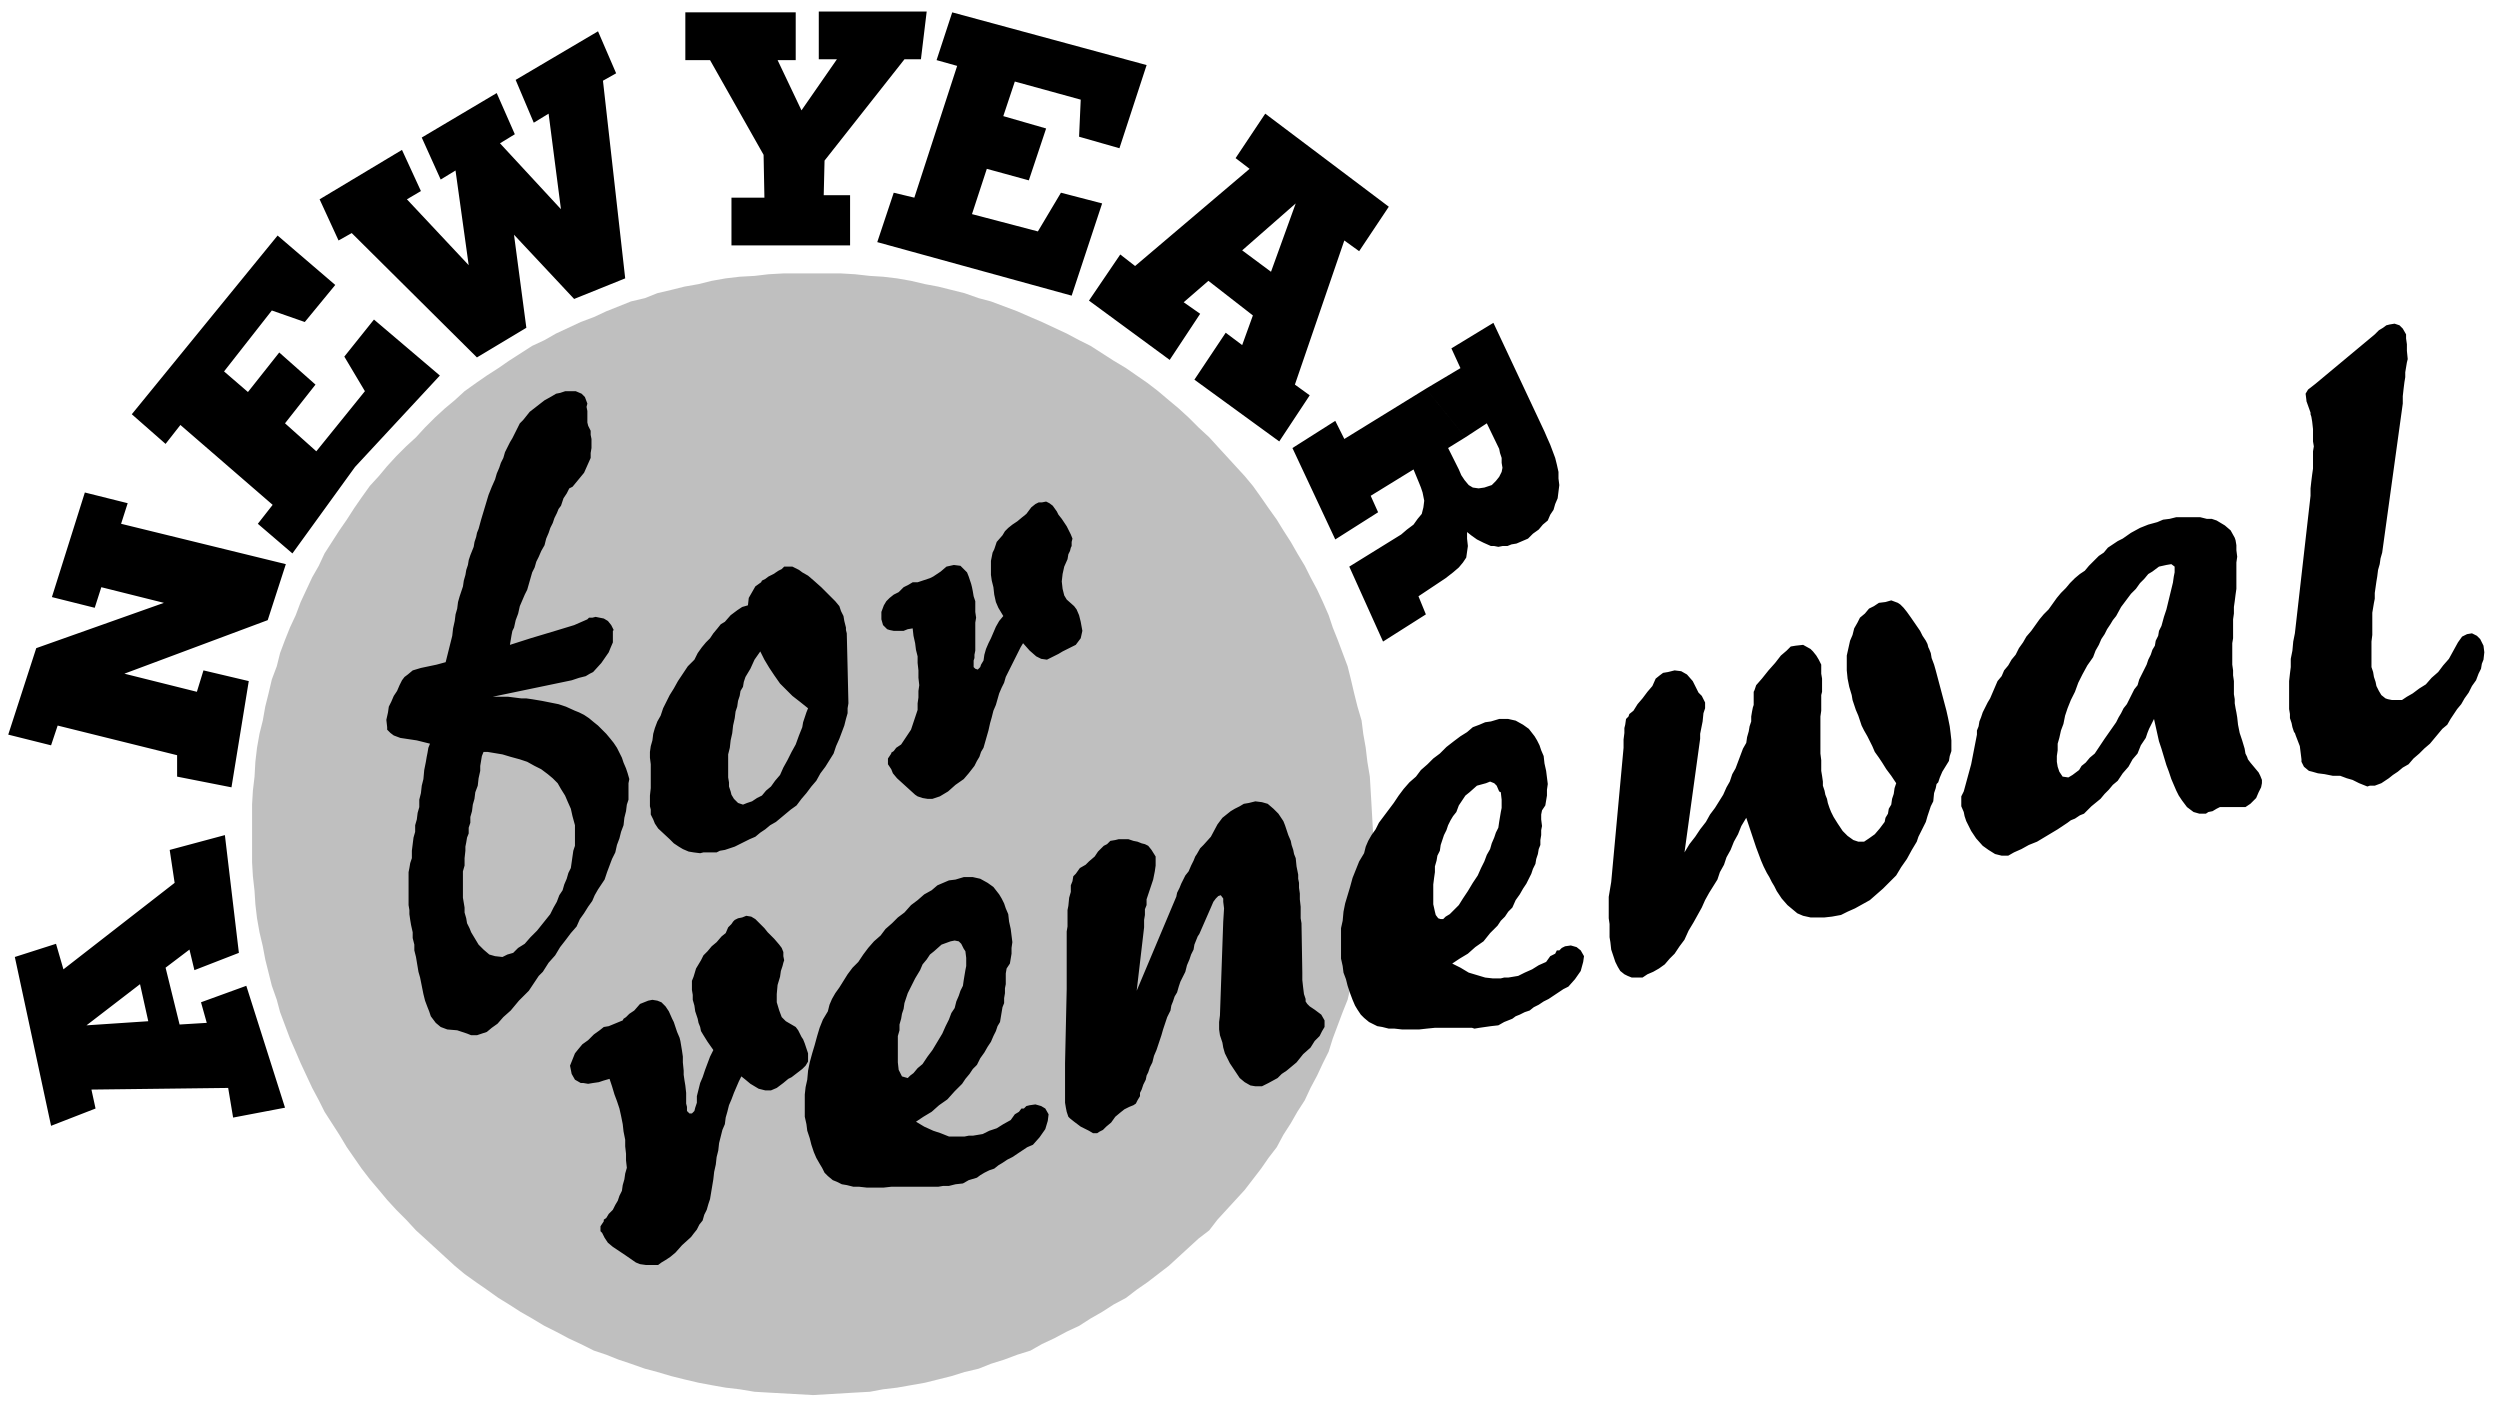
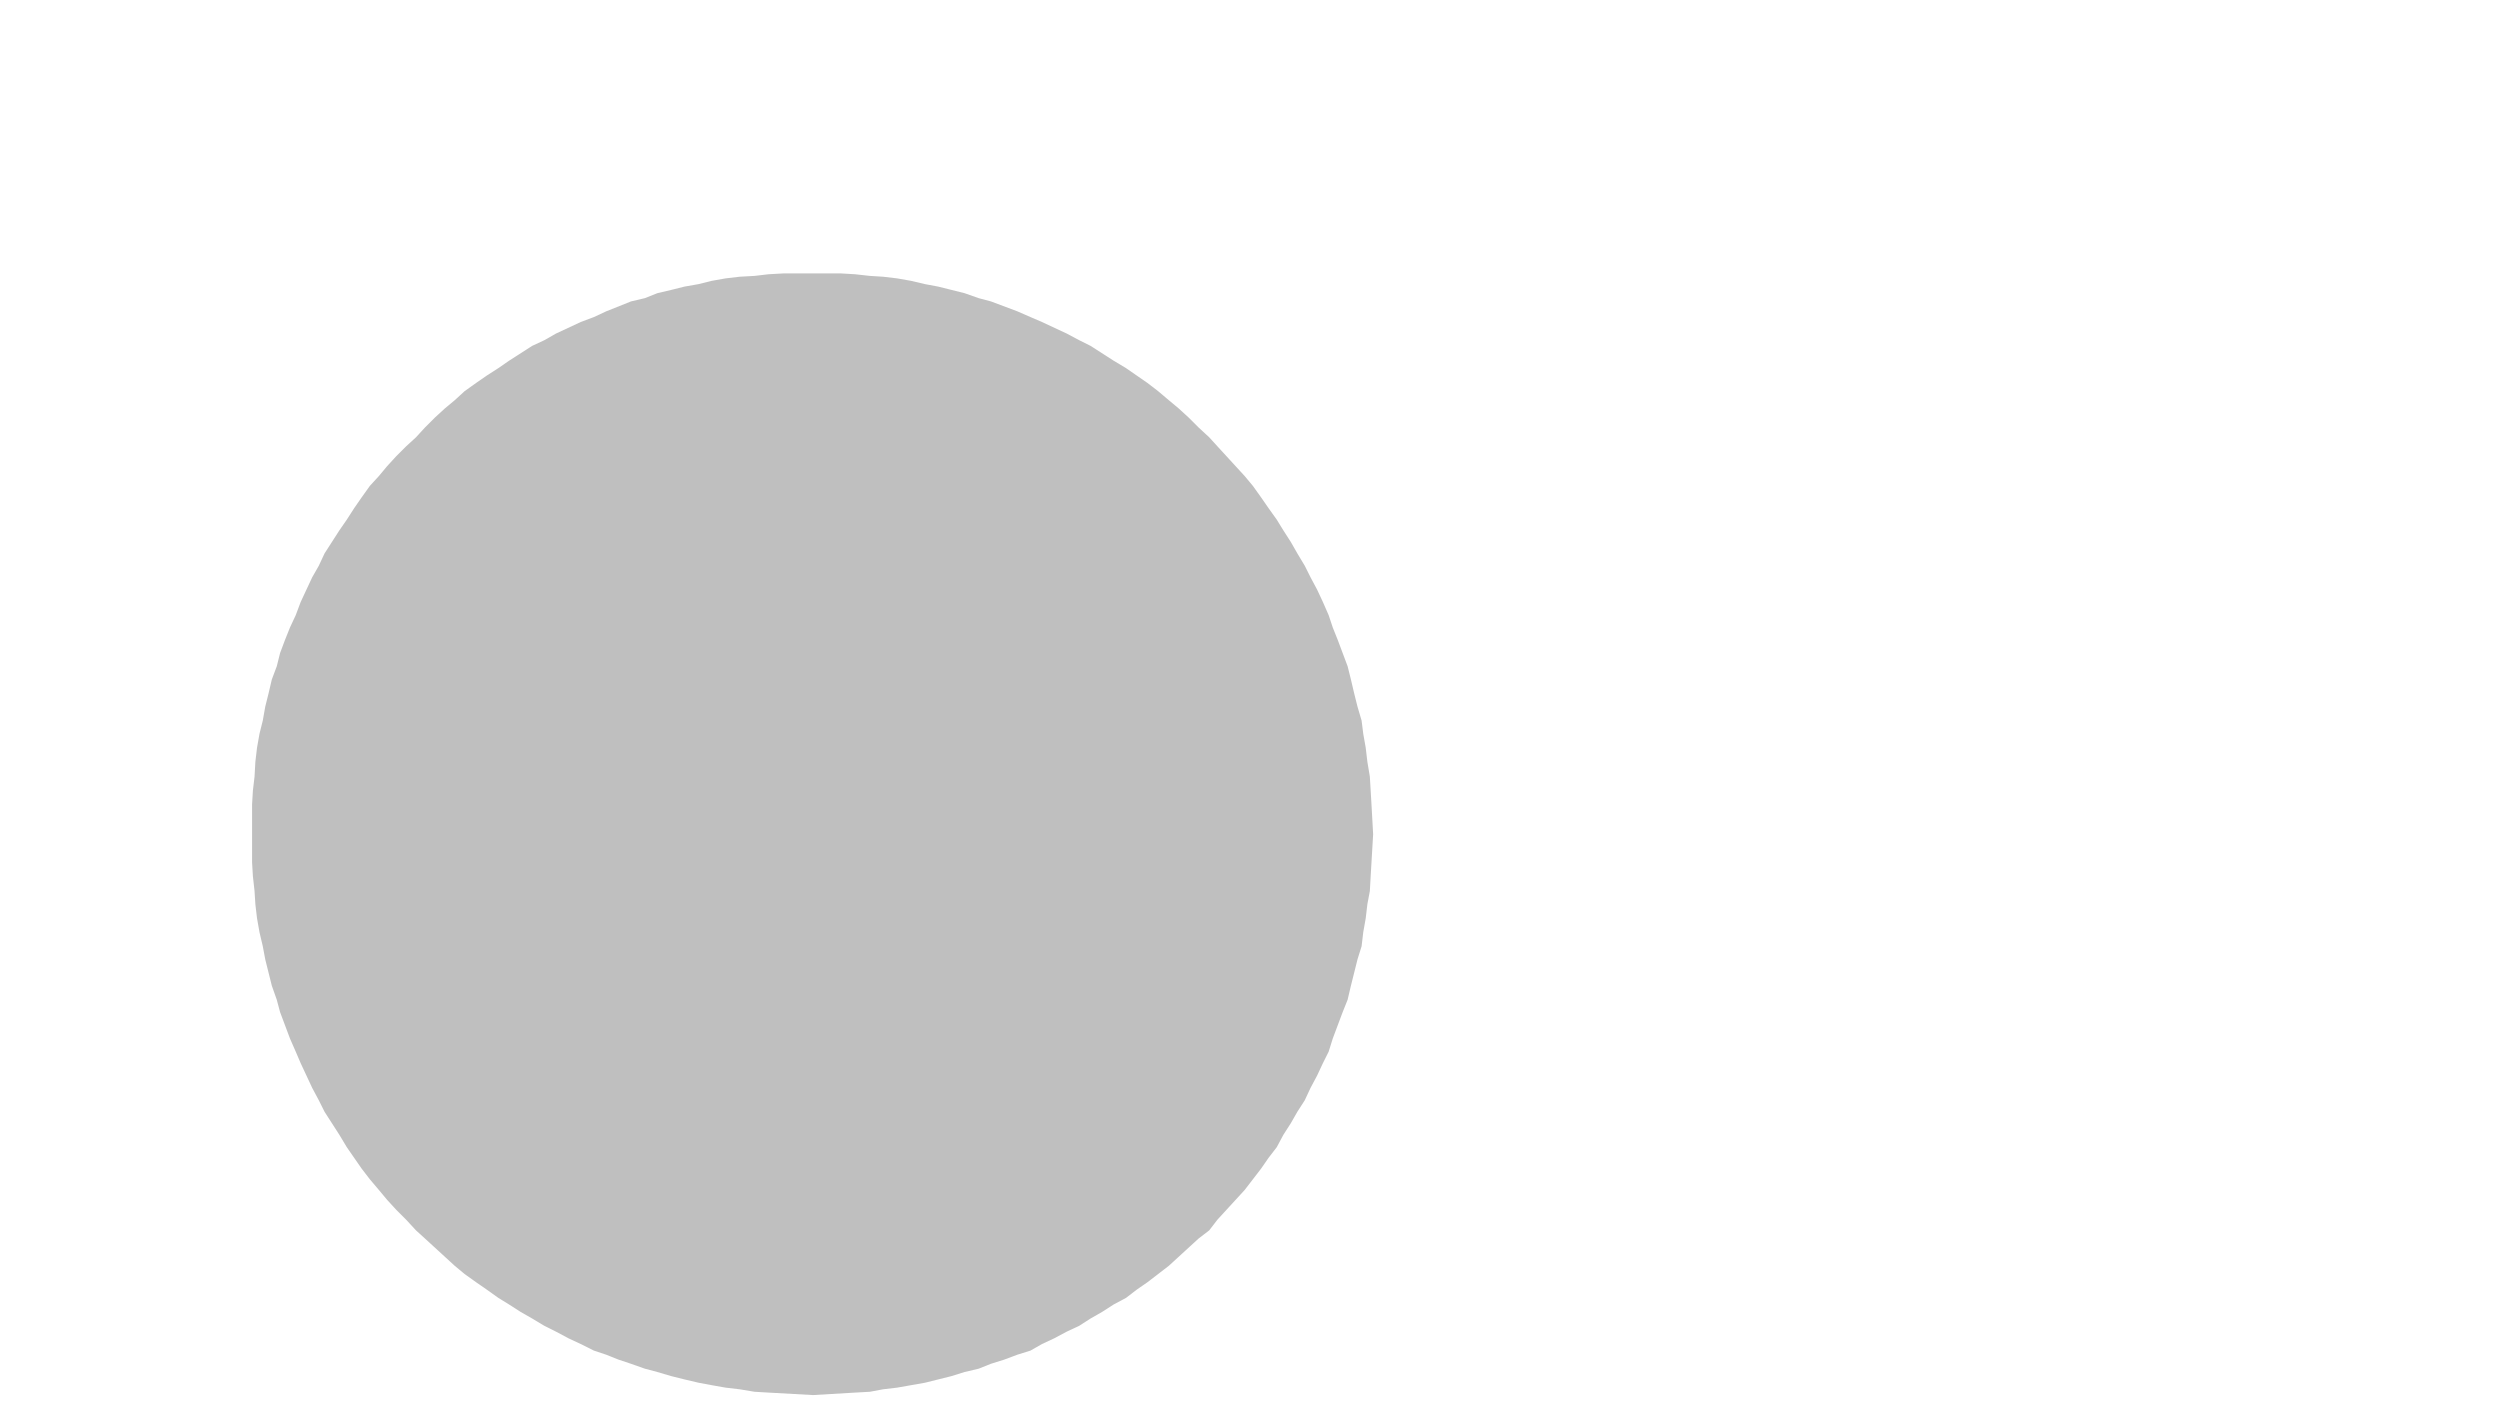
<svg xmlns="http://www.w3.org/2000/svg" width="490.455" height="275.96" fill-rule="evenodd" stroke-linecap="round" preserveAspectRatio="none" viewBox="0 0 3035 1708">
  <style>.pen1{stroke:none}</style>
  <path d="M987 332h34l17 1 18 2 16 1 17 2 17 3 17 4 16 3 16 4 16 4 17 6 15 4 16 6 16 6 16 7 14 6 15 7 15 7 15 8 14 7 14 9 14 9 15 9 13 9 13 9 13 10 13 11 12 10 12 11 12 12 13 12 10 11 11 12 11 12 11 12 10 12 10 14 9 13 10 14 8 13 9 14 8 14 9 15 7 14 8 15 7 15 7 16 5 15 6 15 6 16 6 16 4 16 4 17 4 16 5 17 2 16 3 17 2 17 3 18 1 17 1 17 1 18 1 18-1 17-1 17-1 17-1 18-3 16-2 17-3 17-2 17-5 16-4 16-4 16-4 17-6 15-6 16-6 16-5 16-7 14-7 15-8 15-7 15-9 14-8 14-9 14-8 15-10 13-9 13-10 13-10 13-11 12-11 12-11 12-10 13-13 10-12 11-12 11-12 11-13 10-13 10-13 9-13 10-15 8-14 9-14 8-14 9-15 7-15 8-15 7-14 8-16 5-16 6-16 5-15 6-17 4-16 5-16 4-16 4-17 3-17 3-17 2-16 3-18 1-17 1-17 1-17 1-18-1-18-1-18-1-17-1-18-3-17-2-17-3-16-3-17-4-16-4-17-5-15-4-17-6-15-5-15-6-15-5-16-8-15-7-15-8-14-7-15-9-14-8-14-9-13-8-14-10-13-9-14-10-12-10-12-11-12-11-12-11-11-10-12-13-12-12-11-12-10-12-11-13-10-13-9-13-9-13-9-15-9-14-9-14-7-14-8-15-7-15-7-15-6-14-7-16-6-16-6-16-4-15-6-17-4-16-4-16-3-16-4-17-3-17-2-17-1-16-2-18-1-17v-70l1-17 2-17 1-18 2-17 3-17 4-16 3-17 4-16 4-17 6-16 4-16 6-16 6-15 7-15 6-16 7-15 7-15 8-14 7-15 9-14 9-14 9-13 9-14 9-13 10-14 11-12 10-12 11-12 12-12 12-11 11-12 12-12 12-11 12-10 12-11 14-10 13-9 14-9 13-9 14-9 14-9 15-7 14-8 15-7 15-7 16-6 15-7 15-6 15-6 17-4 15-6 17-4 16-4 17-3 16-4 17-3 17-2 18-1 17-2 18-1h36z" class="pen1" style="fill:#bfbfbf" />
-   <path d="m1085 234 25 6 52-160-25-7 19-58 236 64-33 101-49-14 2-45-80-22-14 42 52 15-21 63-51-14-18 55 80 21 28-47 50 13-37 112-236-65 20-60zM832 15h134v58h-22l29 61 43-62h-22V14h131l-7 58h-20l-97 123-1 42h32v61H888v-58h40l-1-52-65-115h-30V15zM388 242l100-60 23 50-17 10 75 80-16-115-18 11-23-51 91-54 22 50-18 11 74 80-15-116-18 11-22-52 100-59 22 51-16 9 27 240-62 25-73-78 15 113-60 36-152-151-16 9-23-50zm-75 394 18-23-112-97-18 23-41-36 177-217 70 60-37 45-40-14-58 74 29 25 38-48 44 39-37 47 38 34 59-73-25-42 36-45 80 68-103 111-76 105-42-36zM10 892l34-105 155-55-76-19-8 25-52-13 40-127 52 13-8 25 200 49-22 68-174 65 88 22 8-26 55 13-21 129-66-13v-26L70 881l-8 24-52-13zm336 453-63 12-6-36-166 2 5 23-54 21-44-205 50-16 9 31 135-105-6-40 67-18 17 143-54 21-6-25-29 22 17 69 33-2-7-25 55-20 47 148zm-241-100 75-5-10-45-65 50zm1217-880 38-56 18 14 139-118-17-13 36-54 150 113-36 54-18-13-60 175 18 13-37 56-103-75 38-57 20 15 13-36-54-42-30 26 20 14-37 56-98-72zm251-118-65 57 35 26 30-83zM698 863l5 2 6 3 6 4 6 5 5 4 5 5 5 5 5 6 4 5 4 6 3 6 3 6 2 6 3 7 2 6 2 7-1 5v20l-2 6-1 8-2 8-1 9-3 8-2 8-3 8-2 9-4 8-3 8-3 8-3 9-4 6-4 6-4 7-3 7-5 7-5 8-5 7-4 9-7 8-6 8-7 9-6 10-8 9-7 11-5 5-4 6-4 6-4 6-6 6-6 6-5 6-5 6-9 8-7 8-7 5-6 5-6 2-6 2h-7l-5-2-12-4-12-1-8-3-6-5-3-4-3-4-2-6-2-5-3-8-2-8-2-10-2-10-2-7-1-6-1-6-1-6-2-8v-7l-2-8v-7l-2-9-1-6-1-7v-5l-1-6v-40l1-5 1-6 2-6v-9l1-8 1-8 2-7v-8l2-7 1-8 2-7v-9l2-8 1-9 2-8 1-11 2-10 1-6 1-5 1-6 2-5-16-4-20-3-8-3-4-3-4-4v-3l-1-9 2-9 1-7 3-6 3-7 4-6 3-7 3-6 3-4 4-3 6-5 10-3 19-4 11-3 8-32 1-9 2-9 1-8 2-7 1-8 2-7 2-6 2-6 1-7 2-7 1-6 2-6 1-6 2-6 2-5 2-5 1-6 2-6 1-5 2-5 3-11 3-10 3-10 3-10 4-10 4-9 2-7 3-7 2-6 3-6 2-7 3-6 3-6 3-5 3-6 3-6 3-6 4-4 8-10 9-7 9-7 9-5 5-3 5-1 6-2h13l7 3 4 4 3 8-1 4 1 5v14l1 4 3 6v5l1 5v11l-1 6v6l-4 9-4 9-14 17-4 2-3 6-4 6-3 9-3 4-2 5-3 6-2 6-3 6-2 6-3 7-2 8-4 7-3 7-3 6-2 7-3 6-2 7-2 7-2 7-3 6-3 7-3 7-2 9-3 8-2 9-2 4-1 5-1 6-1 6 25-8 30-9 23-7 16-7 2-2h4l4-1 5 1 5 1 5 3 4 5 3 6-1 1v14l-3 7-2 5-9 13-10 11-4 2-5 3-8 2-9 3-96 20h19l8 1 8 1h6l7 1 6 1 6 1 10 2 10 2 9 3 11 5zm-118 91-3 8-1 8-2 7-1 8-2 7v7l-2 6v7l-2 5-1 6-1 5v5l-1 9v9l-2 7v32l1 6 1 6v6l2 7 1 6 3 6 2 5 3 5 3 5 3 5 6 6 7 6 7 2 9 1 6-3 7-2 6-6 8-5 7-8 8-8 8-10 8-10 4-8 4-7 3-8 4-6 2-7 3-7 2-7 3-6 1-7 1-7 1-7 2-6v-25l-3-11-2-9-4-9-3-7-5-8-4-7-6-6-6-5-8-6-8-4-9-5-9-3-11-3-10-3-6-1-6-1-6-1h-5l-2 5-1 6-1 6v6l-2 9-1 9zm344-247 1-2 4-2 4-3 6-3 6-4 4-2 3-3h10l8 4 4 3 7 4 7 6 9 8 6 6 6 6 5 5 5 6 2 6 3 6 1 6 2 8v3l1 4 1 42 1 43-1 6v6l-2 7-2 8-3 8-3 8-4 9-3 9-5 8-5 8-6 8-5 9-6 7-6 8-6 7-6 8-7 5-6 5-6 5-6 5-7 4-6 5-6 4-6 5-7 3-6 3-6 3-6 3-6 2-6 2-6 1-4 2h-16l-4 1-8-1-6-1-7-3-5-3-6-4-5-5-14-13-4-6-2-5-3-6v-6l-1-4v-13l1-9v-29l-1-8v-7l1-7 2-7 1-8 2-7 3-8 4-7 3-9 4-8 4-8 5-8 5-9 6-9 6-9 8-8 4-8 5-7 5-6 5-5 4-6 5-6 4-5 5-3 7-8 8-6 6-4 7-2 1-9 4-7 4-7 7-5zm-35 183-2 9-1 9-2 8v28l1 6v5l2 6 1 4 3 5 5 5 6 2 5-2 6-2 6-4 6-3 5-6 6-5 5-7 6-7 4-9 5-9 5-10 5-9 4-11 4-10 1-6 2-6 2-6 2-5-10-8-9-7-8-8-7-7-7-10-6-9-6-10-5-10-7 10-5 11-3 5-3 5-2 6-1 6-3 5-1 6-2 6-1 7-2 6-1 8-2 9-1 9zm208-124h-12l-5-1-3-1-5-5-2-7v-9l3-8 3-5 4-4 5-4 6-3 6-6 6-3 5-3h6l15-5 4-2 9-6 7-6 9-2 8 1 8 8 2 5 3 9 1 4 1 5 1 6 2 6v13l1 7-1 6v34l-1 5v4l-1 3v8l2 2 3 1 1-1 2-2 1-3 3-5 1-7 2-7 3-7 3-6 3-7 3-7 4-7 5-6-6-10-3-7-2-9-1-9-2-8-1-7v-17l1-5 1-5 2-4 3-9 7-8 3-5 4-4 5-4 6-4 6-5 5-4 6-8 5-4 4-2h4l5-1 4 2 4 3 5 7 2 4 4 5 6 9 3 6 2 4 2 5-1 4v5l-1 2-1 4-2 4-1 6-4 9-2 9-1 9 1 9 2 8 3 5 9 8 3 4 3 7 2 8 2 11-2 9-6 8-12 6-4 2-5 3-8 4-6 3-7-1-6-3-8-7-8-9-3 5-3 6-3 6-3 6-3 6-3 6-3 6-2 7-3 6-3 7-2 7-2 7-3 7-2 8-2 7-2 9-6 21-3 5-2 6-3 5-3 6-7 9-6 7-10 7-9 8-5 3-5 3-6 2-3 1h-6l-6-1-6-2-3-2-11-10-11-10-5-6-2-5-4-6v-7l4-6v-1l3-2 3-4 6-4 6-9 6-9 2-6 2-6 2-6 2-6v-8l1-7v-8l1-7-1-9v-9l-1-9v-8l-2-8-1-8-2-9-1-9-6 1-5 2zm-370 548-7 1-6 1-6-1h-3l-7-4-4-7-2-10 4-10 2-5 4-5 5-6 7-5 7-7 7-5 5-4 6-1 17-7 1-2 3-2 4-4 6-4 7-8 10-4 5-1 6 1 5 2 5 5 4 6 4 9 2 4 2 6 2 6 3 7 1 4 1 6 1 6 1 7v7l1 10v5l1 7 1 6 1 9v13l1 4v5l3 3h3l1-1 2-2 1-4 2-6v-8l2-8 2-8 3-7 3-9 3-8 3-8 4-8-7-10-5-8-3-5-1-5-2-5-1-5-3-9-1-7-2-7v-6l-1-6v-11l2-5 3-10 6-10 3-6 5-5 5-6 6-5 6-7 5-4 3-7 4-4 2-3 2-2 4-2 5-1 5-2 6 1 5 3 7 7 4 4 4 5 8 8 6 7 3 4 2 5v5l1 5-1 3-1 4-2 6-1 7-3 10-1 11v10l3 10 3 8 5 5 12 7 3 4 4 8 2 3 2 5 2 6 2 6v10l-3 5-4 4-13 10-4 2-6 5-8 6-7 3h-7l-8-2-5-3-5-3-6-5-5-4-3 6-3 7-3 7-3 8-3 7-2 8-2 7-1 8-3 7-2 8-2 8-1 9-2 8-1 9-2 9-1 9-4 24-2 6-2 7-3 6-2 7-4 5-3 6-4 5-3 4-11 10-8 9-6 5-6 4-5 3-4 3h-15l-7-1-5-2-13-9-15-10-6-5-4-6-3-6-2-2v-6l4-6v-2l3-2 3-5 5-5 3-6 3-5 2-6 3-6 1-7 2-7 1-7 2-7-1-9v-8l-1-9v-8l-2-10-1-9-2-10-2-9-3-9-3-8-3-10-3-9-7 2-6 2zm466 63 8-4 9-3 8-5 9-5 5-7 5-3 3-4h3l3-3 4-1 7-1 7 2 5 3 4 7-1 8-3 10-7 10-8 9-7 3-6 4-6 4-6 4-6 3-6 4-5 3-5 4-6 2-6 3-5 3-4 3-10 3-7 4-9 1-8 2h-7l-6 1h-57l-9 1h-21l-9-1h-7l-8-2-6-1-6-3-5-2-6-5-4-4-3-6-3-5-4-7-3-7-3-9-2-8-3-9-1-8-2-9v-27l1-9 2-9 1-11 2-10 3-11 3-10 3-11 3-10 4-10 6-10 2-8 3-7 4-7 5-7 5-8 5-8 6-8 7-7 6-9 6-8 7-8 8-7 6-8 8-7 7-7 8-6 8-9 8-6 8-7 9-5 7-6 7-3 7-3 8-1 10-3h11l9 2 9 5 7 5 7 9 3 5 3 6 2 6 3 7 1 9 2 9 1 8 1 8-1 7v7l-1 6-1 6-4 6-1 6v13l-1 5v6l-1 6v6l-2 5-1 6-1 6-1 6-3 5-2 6-3 6-3 7-4 6-4 7-5 7-4 8-5 5-4 6-5 6-4 6-9 9-9 10-10 7-9 8-10 6-9 6 10 6 11 5 9 3 10 4h19l5-1h5l6-1 6-1zm-39-234-11 4-9 8-5 4-4 6-5 6-3 7-3 5-3 5-3 6-3 6-3 6-2 6-2 6-1 7-2 6-1 6-2 7v7l-2 7v32l1 9 4 8 7 2 3-3 4-3 5-6 6-5 6-9 6-8 6-10 6-10 4-9 4-8 3-8 4-6 2-8 3-7 2-6 3-6 1-7 1-6 1-6 1-5v-10l-1-8-2-3-3-6-3-3-5-1-5 1zm274-54 1-5 3-6 2-5 2-4 3-6 4-5 3-7 3-6 2-5 2-3 4-7 4-4 9-10 8-15 6-8 10-8 5-3 6-3 5-3 6-1 8-2 8 1 7 2 7 6 6 6 6 9 2 5 2 6 2 6 3 7 1 5 2 6 1 5 2 5 1 10 2 10v5l1 5v6l1 7v7l1 9v14l1 6 1 60v9l1 9 1 8 2 6v3l2 3 3 3 6 4 8 6 4 7v8l-3 5-3 6-6 6-5 8-9 8-8 10-6 5-6 5-6 4-5 5-11 6-8 4h-8l-6-1-7-4-6-5-6-9-6-9-3-6-3-6-2-7-1-6-3-9-1-7v-9l1-8 4-114 1-16-1-8v-4l-3-4-3 1-3 3-3 4-3 7-14 32-2 3-2 5-2 5-1 6-3 6-2 6-3 7-2 8-3 6-3 6-2 6-2 7-3 5-2 6-2 5-1 6-4 8-3 9-2 6-2 7-3 9-3 9-3 7-2 8-3 6-2 6-2 4-1 5-3 6-2 6-2 4v4l-3 5-2 4-3 2-5 2-6 3-5 4-6 5-5 7-6 5-4 4-4 2-3 2h-5l-5-3-10-5-8-6-5-4-2-2-2-6-1-5-1-6v-48l2-90v-70l1-6v-20l1-5 1-10 2-7v-8l2-5 1-6 3-3 5-7 7-4 4-4 7-6 4-6 4-4 3-3 4-2 4-4 6-1 4-1h12l6 2 5 1 5 2 4 1 4 2 4 5 5 8v11l-1 7-2 10-3 9-3 9-2 6v7l-2 5v7l-1 6v9l-9 77 48-114zm415 96 8-4 9-4 8-5 9-4 5-7 6-3 2-4h3l3-3 4-2 7-1 7 2 5 4 4 7-1 7-3 11-7 10-8 9-6 3-6 4-6 4-6 4-6 3-6 4-6 3-5 4-6 2-6 3-5 2-4 3-10 4-7 4-9 1-7 1-7 1-6 1-3-1h-45l-10 1-9 1h-21l-9-1h-7l-8-2-6-1-6-3-4-2-6-5-4-4-4-6-3-5-3-7-3-8-3-9-2-8-3-8-1-8-2-9v-37l2-9 1-11 2-10 3-10 3-10 3-11 4-10 4-10 6-10 2-8 3-7 4-7 5-7 4-8 6-8 6-8 6-8 6-9 6-8 7-8 8-7 6-8 8-7 7-7 8-6 8-8 9-7 8-6 8-5 7-6 8-3 7-3 7-1 10-3h11l9 2 9 5 7 5 7 9 3 5 3 6 2 6 3 7 1 9 2 9 1 8 1 8-1 7v7l-1 6-1 6-4 6-1 5v6l1 8-1 5v6l-1 6v6l-2 5-1 6-2 6-1 6-3 6-2 6-3 6-3 6-4 6-4 7-5 7-4 9-5 5-4 6-5 5-4 6-9 9-8 10-10 7-9 8-10 6-9 6 10 5 10 6 10 3 10 3 9 1h10l4-1h5l6-1 6-1zm-39-234-11 3-9 8-5 4-4 6-4 6-3 8-4 5-3 5-3 6-2 6-3 6-2 6-2 6-1 7-3 6-1 6-2 7v7l-1 7-1 8v24l2 9 1 4 3 4 3 1h3l3-3 5-3 5-5 6-6 5-8 6-9 6-10 6-9 4-9 4-8 3-8 4-7 2-7 3-7 2-6 3-6 1-7 1-6 1-6 1-5v-10l-1-9-2-1-3-7-3-3-5-2-5 2zm241 190-6 8-6 9-6 6-6 7-7 5-7 4-7 3-6 4h-13l-5-2-4-2-5-4-3-5-3-6-2-6-3-9-1-9-1-6v-16l-1-7v-26l1-6 1-6 1-6 15-163v-10l1-8v-6l1-4 1-7 3-3 1-3 5-4 5-8 6-7 6-8 6-7 4-9 5-4 4-3 6-1 8-2 8 1 7 4 7 8 5 10 2 4 4 4 2 4 2 4v7l-2 6-1 10-1 5-1 5-1 5v6l-19 138 6-10 7-9 6-9 7-9 5-9 6-8 5-8 5-8 4-9 4-7 3-9 4-7 3-8 3-8 3-8 4-7 1-7 2-7 1-6 2-6v-6l1-6 1-5 1-3v-16l1-2 2-6 7-8 8-10 8-9 7-9 7-6 5-5 6-1 9-1 9 5 3 3 4 5 3 5 3 6v11l1 6v16l-1 4v19l-1 7v45l1 8v13l1 6 1 7v5l2 6 1 5 2 5 1 5 2 6 2 5 3 6 5 8 6 9 6 6 7 5 6 2h7l6-4 7-5 6-7 6-8 1-5 3-5 1-6 3-5 1-7 2-6 1-7 2-6-6-9-6-8-5-8-4-6-5-7-3-7-3-6-3-6-4-7-3-6-2-6-2-6-3-7-2-6-2-6-1-6-3-10-2-10-1-10v-18l2-9 2-9 3-7 2-8 4-7 3-6 6-5 5-6 6-3 6-4 8-1 7-2 8 3 3 2 4 4 4 5 5 7 11 16 3 6 4 6 2 4 1 4 1 2 2 5 1 6 3 8 2 7 13 49 2 9 2 10 1 8 1 9v13l-2 6-1 6-8 13-3 7-2 6-2 2-1 5-2 6-1 10-3 6-2 6-2 6-2 7-3 6-3 6-3 6-2 6-6 10-6 11-7 10-6 10-8 8-8 8-8 7-8 7-9 5-9 5-9 4-8 4-11 2-9 1h-17l-9-2-7-3-6-5-6-5-7-8-6-9-3-6-3-5-3-6-3-5-4-8-3-7-3-8-3-8-3-9-3-9-3-9-3-9-6 10-4 10-5 9-4 10-5 9-3 9-5 9-3 9-5 8-5 8-5 9-4 9-5 9-5 9-6 10-5 11zm526-193-6 5-5 6-5 5-5 6-11 9-9 9-5 2-6 4-5 2-4 3-6 4-6 4-25 15-10 4-9 5-9 4-7 4h-8l-8-2-8-5-7-5-8-9-6-9-3-6-3-6-2-6-1-5-3-7v-12l3-6 9-33 7-36v-5l2-5 1-6 2-5 2-6 3-6 3-6 3-5 3-7 3-7 3-7 5-6 3-7 5-6 4-7 5-6 4-8 5-7 4-7 6-7 5-7 5-7 5-6 6-6 5-7 5-7 5-6 6-6 5-6 6-6 6-5 6-4 5-6 6-6 6-6 6-4 5-6 6-4 6-4 6-3 10-7 11-6 10-4 11-3 7-3 8-1 8-2h29l8 2h6l6 2 5 3 5 3 7 6 5 9 1 3 1 6v6l1 8-1 7v32l-1 7-1 8-1 7v8l-1 7v23l-1 6v26l1 7v6l1 7v16l1 6v5l1 6 1 5 1 6 1 9 2 10 3 9 3 10 1 6 2 4 1 3 3 4 10 12 2 4 2 5v4l-1 5-3 6-3 7-7 7-6 4h-31l-4 2-5 3-5 1-3 2h-8l-7-2-8-6-6-8-4-6-3-6-3-7-3-7-3-9-3-8-3-10-3-10-3-9-2-9-2-9-2-9-3 6-3 6-2 5-2 6-6 9-4 10-6 7-5 9-7 8-6 9zm67-241 1-7 1-5v-7l-4-3-6 1-9 2-8 6-5 3-5 6-5 5-5 7-6 6-6 8-6 8-6 11-4 5-3 5-4 6-3 6-4 6-3 7-4 7-3 8-7 10-6 11-5 10-4 11-5 10-4 10-3 9-2 10-3 8-2 9-2 7v8l-1 7v7l1 6 2 6 4 6 7 1 5-3 8-6 3-5 5-4 5-6 6-5 6-9 6-9 7-10 7-10 3-6 3-5 3-6 4-5 3-6 3-6 3-6 4-5 2-7 3-6 3-6 3-6 2-6 3-6 2-6 3-5 1-6 3-6 1-6 3-6 3-11 3-9 8-33zm245-301 5-5 5-3 4-3 4-1 6-1 6 2 4 4 4 7v5l1 7v8l1 10-1 4-1 6-1 6v6l-1 6-1 8-1 9v9l-25 181-2 7-1 7-2 7-1 8-1 6-1 7-1 7v7l-1 5-1 6-1 6v27l-1 8v31l2 6 1 6 2 6 1 5 3 6 3 5 5 4 3 1 5 1h12l6-4 7-4 8-6 8-5 7-8 8-7 6-8 7-8 11-20 5-7 6-3 6-1 6 3 4 4 4 8 1 8-1 9-2 5-1 6-3 6-3 8-5 7-4 8-5 7-4 7-5 6-4 6-4 6-4 7-6 5-5 6-5 6-5 6-7 6-6 6-7 6-6 7-7 4-6 5-6 4-5 4-9 6-8 3h-6l-3 1-5-2-5-2-8-4-7-2-8-3h-9l-10-2-8-1-7-2-4-1-6-5-3-6v-3l-2-16-5-13-1-3-1-1-2-6-1-5-2-6v-5l-1-6v-34l1-9 1-8v-10l2-10 1-11 2-10 19-167v-9l1-9 1-8 1-7v-21l1-6-1-6v-15l-1-9-1-6-1-3v-2l-5-14v-1l-1-8 3-5 9-7 72-60zM1779 531l-21 13 10 20 3 6 3 7 4 6 5 6 5 3 7 1 7-1 9-3 5-5 4-5 3-6 1-5-1-6v-6l-2-6-1-5-15-31-26 17-48-59 42-25-11-24 51-31 62 132 3 7 4 9 3 8 3 8 2 8 2 9v8l1 8-1 8-1 8-3 7-2 7-4 6-3 7-6 5-5 6-7 5-6 6-7 3-7 3-6 1-5 2h-6l-5 1-5-1h-4l-9-4-8-4-7-5-5-4v8l1 9-1 7-1 7-4 6-5 6-7 6-9 7-33 22 9 22-52 33-41-91 63-39 7-6 8-6 5-7 5-6 2-8 1-8-1-5-1-5-2-6-2-5-7-17-52 32 9 20-52 33-52-111 52-33 11 22 99-61 48 59z" class="pen1" style="fill:#000" />
</svg>